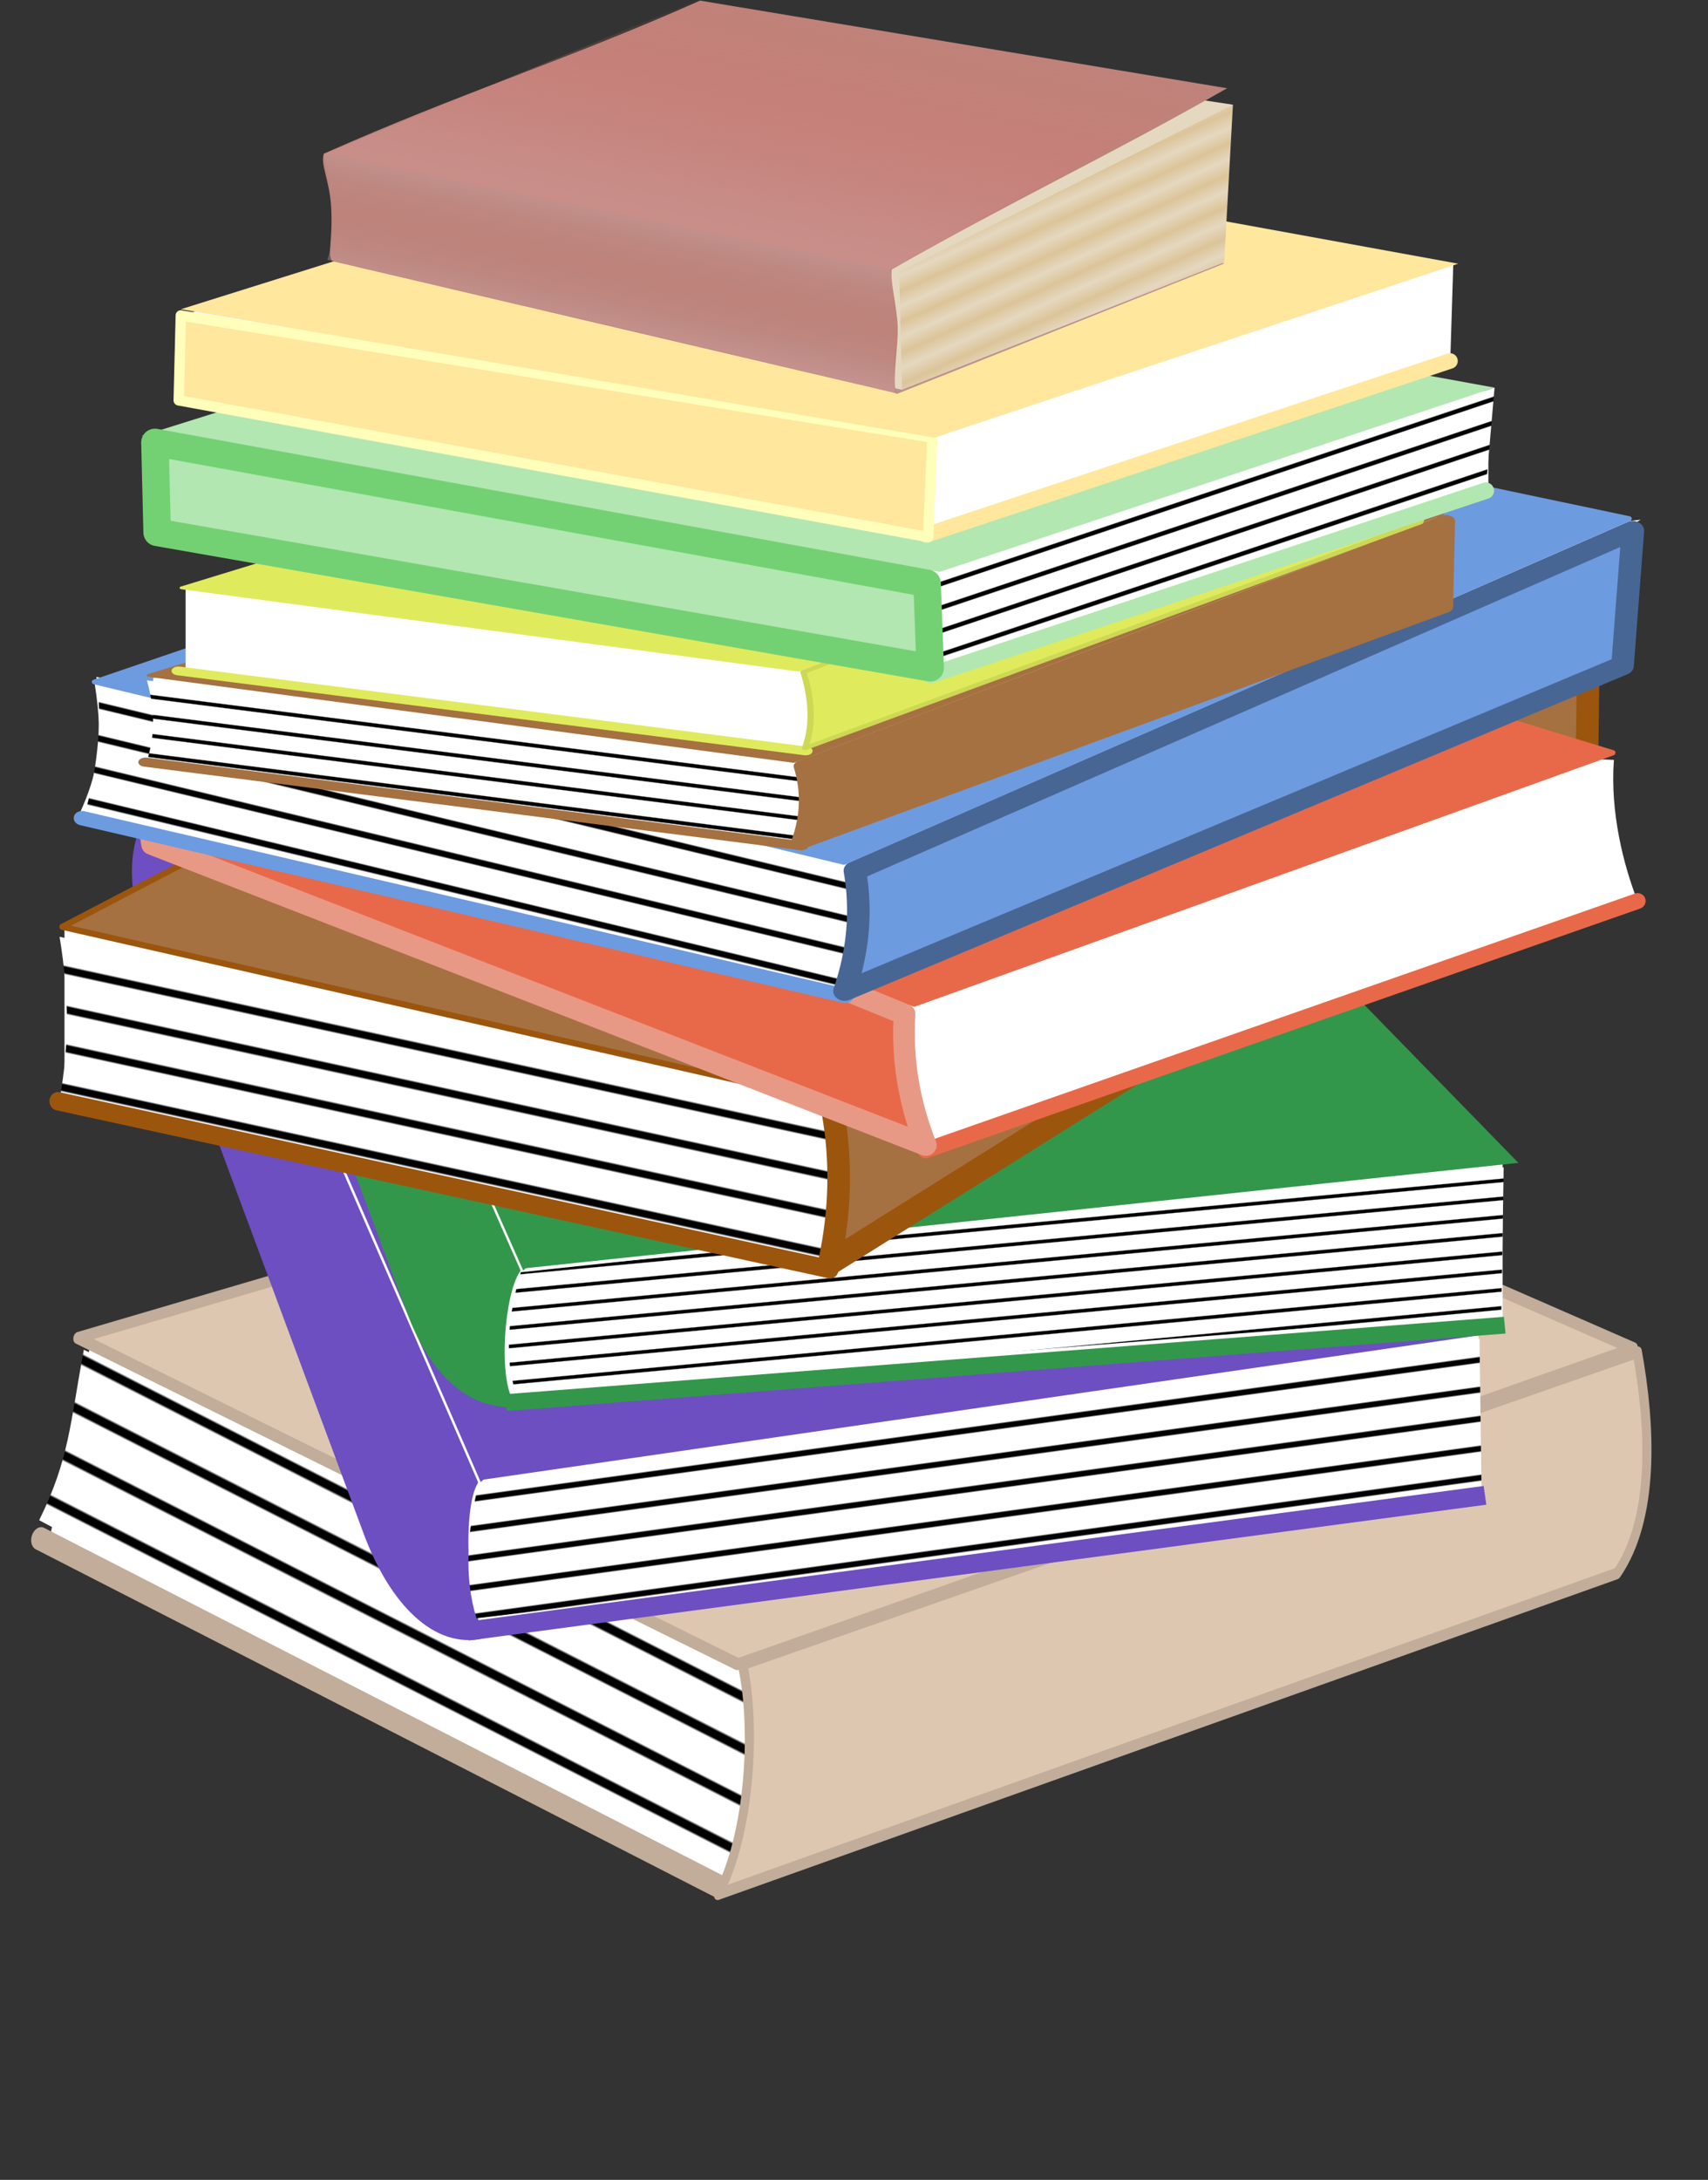
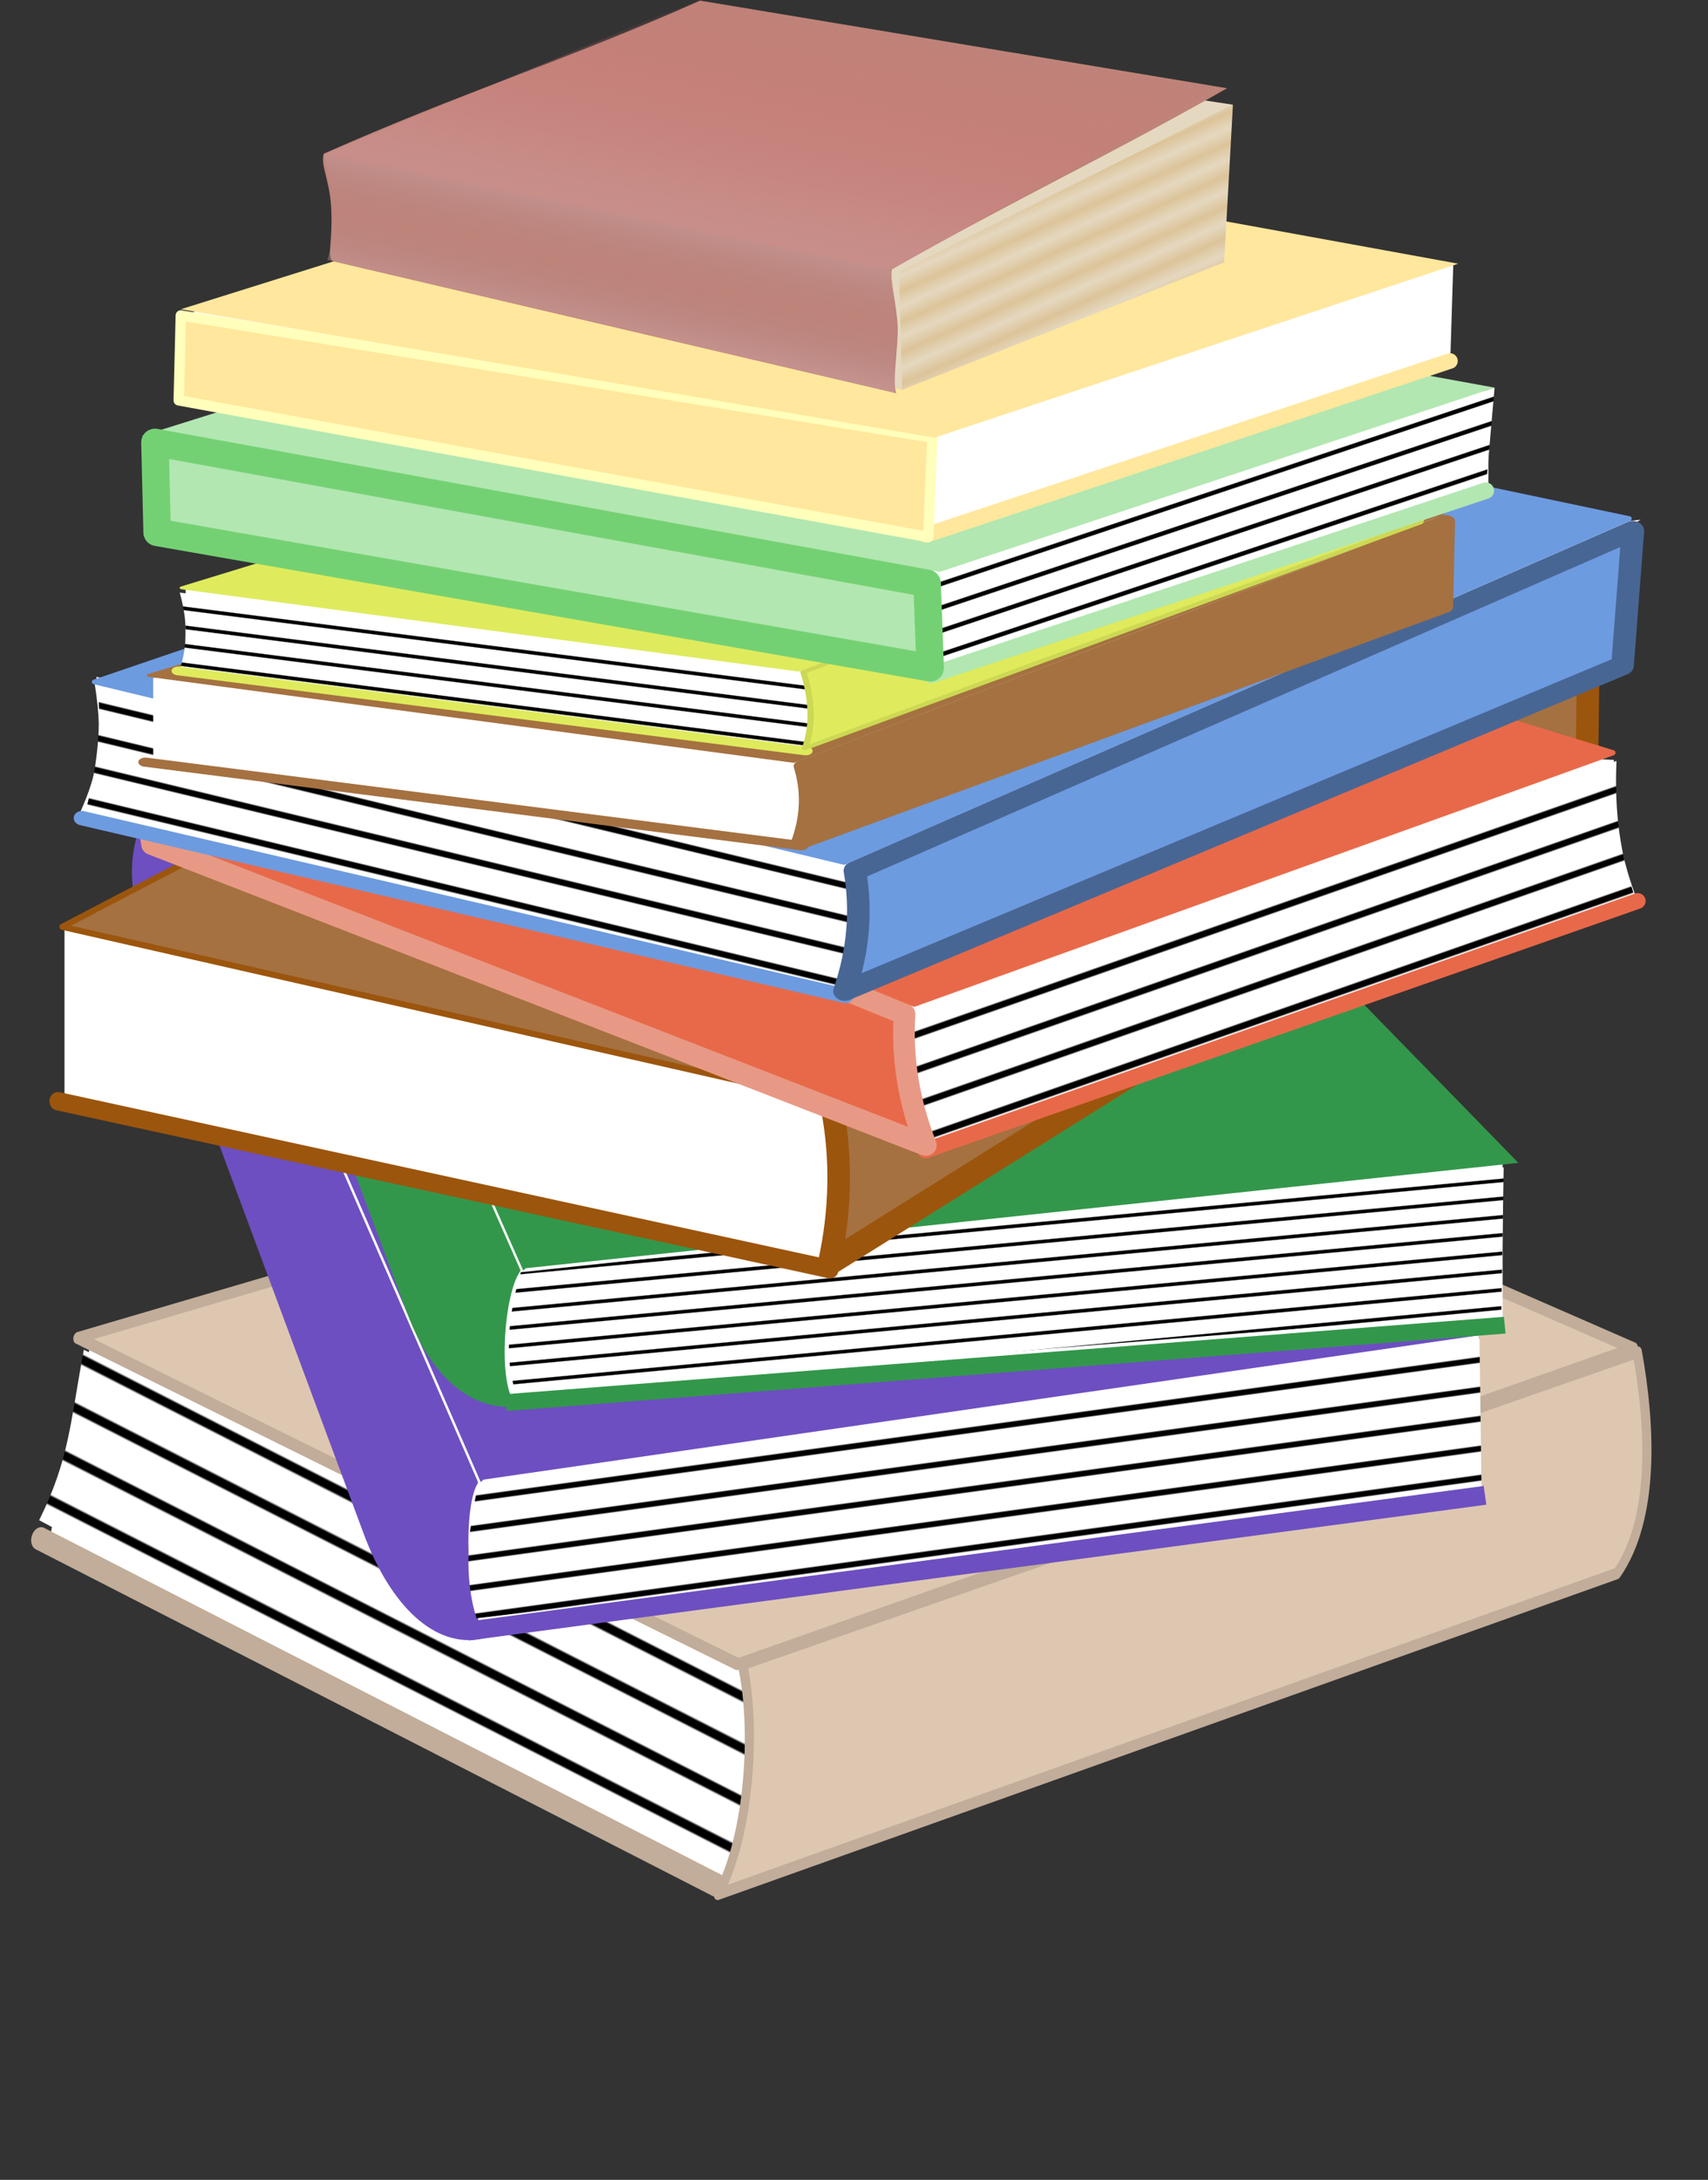
<svg xmlns="http://www.w3.org/2000/svg" xmlns:xlink="http://www.w3.org/1999/xlink" height="524.4" preserveAspectRatio="xMidYMid meet" version="1.0" viewBox="-3.4 22.6 411.0 524.4" width="411.0" zoomAndPan="magnify">
  <rect x="-3.4" y="22.6" width="411.0" height="524.4" fill="#333333" stroke="none" />
  <defs>
    <linearGradient id="a" xlink:actuate="onLoad" xlink:show="other" xlink:type="simple">
      <stop offset="0" stop-color="#fff" />
      <stop offset=".384" stop-color="#fff" />
      <stop offset=".432" />
      <stop offset=".579" />
      <stop offset=".629" stop-color="#fff" />
      <stop offset="1" stop-color="#fff" />
    </linearGradient>
    <linearGradient gradientUnits="userSpaceOnUse" id="h" spreadMethod="reflect" x1="271.76" x2="273.76" xlink:actuate="onLoad" xlink:show="other" xlink:type="simple" y1="127.43" y2="130.98">
      <stop offset="0" stop-color="#dcc499" />
      <stop offset="1" stop-color="#e5d8c0" />
    </linearGradient>
    <linearGradient gradientTransform="scale(1.504 .665)" gradientUnits="userSpaceOnUse" id="i" spreadMethod="reflect" x1="89.822" x2="118.05" xlink:actuate="onLoad" xlink:show="other" xlink:type="simple" y1="276.67" y2="228.75">
      <stop offset="0" stop-color="#ae4343" stop-opacity="0" />
      <stop offset=".527" stop-color="#cea3a3" stop-opacity=".553" />
      <stop offset="1" stop-color="#ad8787" stop-opacity="0" />
    </linearGradient>
    <linearGradient gradientTransform="scale(1.698 .589)" gradientUnits="userSpaceOnUse" id="j" x1="43.792" x2="162.38" xlink:actuate="onLoad" xlink:show="other" xlink:type="simple" y1="303.08" y2="143.26">
      <stop offset="0" stop-color="#ffc0c0" stop-opacity="0" />
      <stop offset=".527" stop-color="#d49a9a" stop-opacity=".447" />
      <stop offset="1" stop-color="#e35b5b" stop-opacity="0" />
    </linearGradient>
    <linearGradient gradientTransform="scale(1.972 .507)" gradientUnits="userSpaceOnUse" id="d" spreadMethod="reflect" x1="245.45" x2="248.3" xlink:actuate="onLoad" xlink:href="#a" xlink:show="other" xlink:type="simple" y1="754.51" y2="761.35" />
    <linearGradient gradientTransform="scale(1.61 .621)" gradientUnits="userSpaceOnUse" id="e" spreadMethod="reflect" x1="57.406" x2="52.163" xlink:actuate="onLoad" xlink:href="#a" xlink:show="other" xlink:type="simple" y1="535.36" y2="545.48" />
    <linearGradient gradientTransform="scale(1.573 .636)" gradientUnits="userSpaceOnUse" id="f" spreadMethod="reflect" x1="58.899" x2="53.519" xlink:actuate="onLoad" xlink:href="#a" xlink:show="other" xlink:type="simple" y1="519.94" y2="530.33" />
    <linearGradient gradientTransform="scale(1.403 .713)" gradientUnits="userSpaceOnUse" id="g" spreadMethod="reflect" x1="207.99" x2="211.42" xlink:actuate="onLoad" xlink:href="#a" xlink:show="other" xlink:type="simple" y1="314.02" y2="319.23" />
    <linearGradient gradientTransform="scale(1.61 .621)" gradientUnits="userSpaceOnUse" id="b" spreadMethod="reflect" x1="54.573" x2="52.163" xlink:actuate="onLoad" xlink:href="#a" xlink:show="other" xlink:type="simple" y1="533.59" y2="545.48" />
    <linearGradient gradientTransform="scale(1.972 .507)" gradientUnits="userSpaceOnUse" id="c" spreadMethod="reflect" x1="245.45" x2="249.72" xlink:actuate="onLoad" xlink:href="#a" xlink:show="other" xlink:type="simple" y1="754.51" y2="764.13" />
  </defs>
  <g>
    <path d="m475.14 356.13-5.314-39.371 350.12-103.79-167.53 158.01-177.27-14.846z" fill="#fff" fill-rule="evenodd" transform="matrix(.938 .36 -.388 1.192 -299.31 -201.27)" />
  </g>
  <path d="m4.879 355.48 166.79 15.206c5.599-13.731 3.054-19.318 0-32.03l-169.03-11.642c2.159 12.116 4.402 17.43 2.242 28.467z" fill="url(#b)" fill-rule="evenodd" transform="matrix(1.019 .391 -.458 1.41 163.86 -114.82)" />
  <path d="m6.278 358.22 165.75 13.182" fill="none" stroke="#c1ad99" stroke-linecap="round" stroke-width="3.75" transform="matrix(1.019 .391 -.458 1.41 163.86 -114.82)" />
  <g>
    <path d="m172.98 372.65 166.82-100.96c4.214-10.466-2.803-24.108-10.794-34.72l-166.61 99.433c7.36 9.014 13.129 25.557 10.584 36.245z" fill="#dec7b1" fill-rule="evenodd" stroke="#c1ad99" stroke-linecap="round" stroke-linejoin="round" stroke-width="1.966" transform="matrix(1.019 .391 -.458 1.41 163.86 -114.82)" />
  </g>
  <g>
    <path d="m0.571 325.56 160.78 11.084 166.53-100.06-153.5-5.137-173.81 94.11z" fill="#dec7b1" fill-rule="evenodd" stroke="#c1ad99" stroke-linecap="round" stroke-linejoin="round" stroke-width="1.966" transform="matrix(1.019 .391 -.458 1.41 163.86 -114.82)" />
  </g>
  <g>
    <path d="m473.46-122.91 63.41 181.77 238.49-22.762 0.351-36.421-302.25-122.59z" fill="#fff" fill-rule="evenodd" transform="matrix(1.022 -.029 .031 1.123 -440.45 364.34)" />
  </g>
  <g>
    <path d="m397.68 408.66 192.9-23.393-104.73-122.72-141.8 7.558 53.624 138.56z" fill="#6d4fc1" fill-rule="evenodd" stroke="#6d4fc1" stroke-width="1.25" transform="matrix(1.259 -.035 .034 1.211 -402 -103.13)" />
  </g>
  <g>
    <path d="m396.24 409.74c-3.115 5.126-2.79 24.905 0.598 30.453-8.676 1.694-16.754-6.669-21.472-21.096l-37.429-114.45c-4.697-14.36-5.218-27.232 4.679-33.47l53.624 138.56z" fill="#6d4fc1" fill-rule="evenodd" stroke="#6d4fc1" stroke-width="1.25" transform="matrix(1.259 -.035 .034 1.211 -402 -103.13)" />
  </g>
  <path d="m396.96 410.16c-2.396 9.281-3.265 18.562-1.08 26.57l192.59-17.591 0.465-32.372-191.97 23.393z" fill="url(#c)" fill-rule="evenodd" transform="matrix(1.259 -.035 .034 1.211 -402 -103.13)" />
  <path d="m589.14 417.9-195.06 21.347" fill="none" stroke="#6d4fc1" stroke-width="3.75" transform="matrix(1.259 -.035 .034 1.211 -402 -103.13)" />
  <g>
    <g>
      <path d="m473.46-122.91 63.41 181.77 238.84-18.318v-40.864l-302.25-122.59z" fill="#fff" fill-rule="evenodd" transform="translate(-417.53 301.31)" />
    </g>
    <path d="m589.14 421.97-195.06 17.275" fill="none" stroke="#33974b" stroke-width="3.75" transform="matrix(1.232 0 0 1.078 -367.135 -113.49)" />
    <g>
      <path d="m397.68 408.66 192.9-23.393-104.73-122.72-141.8 7.558 53.624 138.56z" fill="#33974b" fill-rule="evenodd" stroke="#33974b" stroke-width="1.25" transform="matrix(1.232 0 0 1.078 -367.135 -113.49)" />
    </g>
    <g>
      <path d="m396.24 409.74c-3.115 5.126-4.468 24.324-1.08 29.871-7.558 0.24-15.076-6.087-19.794-20.514l-37.429-114.45c-4.697-14.36-5.218-27.232 4.679-33.47l53.624 138.56z" fill="#33974b" fill-rule="evenodd" stroke="#33974b" stroke-width="1.25" transform="matrix(1.232 0 0 1.078 -367.135 -113.49)" />
    </g>
    <path d="m396.96 410.16c-2.396 9.281-3.265 18.562-1.08 26.57l192.59-17.591 0.465-32.372-191.97 23.393z" fill="url(#d)" fill-rule="evenodd" transform="matrix(1.232 0 0 1.078 -367.135 -113.49)" />
  </g>
  <g>
    <g>
      <path d="m468.53 331.52v-42.273l366.37-78.205-182.48 159.93-183.89-39.455z" fill="#fff" fill-rule="evenodd" transform="translate(-456.41 -42.978)" />
    </g>
-     <path d="m1.44 336.85 170.23 33.83c5.599-13.731 3.054-19.318 0-32.03l-170.23-34.91c2.159 12.116 2.159 22.073 0 33.11z" fill="url(#e)" fill-rule="evenodd" transform="matrix(1.087 0 0 1.182 9.37 -111.064)" />
    <path d="m1.08 337.21 170.95 34.19" fill="none" stroke="#9c550d" stroke-linecap="round" stroke-width="3.75" transform="matrix(1.087 0 0 1.182 9.37 -111.064)" />
    <g>
      <path d="m171.82 370.21 167.66-96.492 0.509-35.118-167.45 100.27c2.036 10.179 1.825 20.657-0.72 31.345z" fill="#a57141" fill-rule="evenodd" stroke="#9c550d" stroke-linecap="round" stroke-linejoin="round" stroke-width="5" transform="matrix(1.087 0 0 1.182 9.37 -111.064)" />
    </g>
    <g>
      <path d="m2.036 301.71 167.96 35.118 168.98-101.28-146.07-25.448-190.86 91.613z" fill="#a57141" fill-rule="evenodd" stroke="#9c550d" stroke-linecap="round" stroke-linejoin="round" stroke-width="1.25" transform="matrix(1.087 0 0 1.182 9.37 -111.064)" />
    </g>
  </g>
  <g>
    <g>
      <path d="m160.64 424.52 193.05 107.8 169.8-58.478c-3.288-8.455-6.576-21.136-5.636-33.818l-357.21-15.5z" fill="#fff" fill-rule="evenodd" transform="translate(-132.9 -234.62)" />
    </g>
    <path d="m1.44 336.85 170.23 33.83c5.599-13.731 3.054-19.318 0-32.03l-170.23-34.91c2.159 12.116 2.159 22.073 0 33.11z" fill="url(#e)" fill-rule="evenodd" transform="matrix(-1.03 .149 .14 1.009 344.54 -101.04)" />
    <path d="m1.08 337.21 170.95 34.19" fill="none" stroke="#e86949" stroke-linecap="round" stroke-width="3.75" transform="matrix(-1.03 .149 .14 1.009 344.54 -101.04)" />
    <g>
      <path d="m171.82 370.21 167.66-96.492 0.509-35.118-167.45 100.27c2.036 10.179 1.825 20.657-0.72 31.345z" fill="#e86949" fill-rule="evenodd" stroke="#e89985" stroke-linecap="round" stroke-linejoin="round" stroke-width="5" transform="matrix(-1.03 .149 .14 1.009 344.54 -101.04)" />
    </g>
    <g>
      <path d="m2.036 301.71 167.96 35.118 168.98-101.28-146.07-25.448-190.86 91.613z" fill="#e86949" fill-rule="evenodd" stroke="#e86949" stroke-linecap="round" stroke-linejoin="round" stroke-width="1.25" transform="matrix(-1.03 .149 .14 1.009 344.54 -101.04)" />
    </g>
  </g>
  <g>
    <g>
      <path d="m23.955 430.16c2.349 14.561 0.47 22.076-3.523 31l182.48 43.682 193.05-114.14-372 39.455z" fill="#fff" fill-rule="evenodd" transform="translate(-4.57 -243.07)" />
    </g>
    <path d="m1.44 336.85 170.23 33.83c5.599-13.731 3.97-24.374 0.917-37.087l-170.23-33.224c2.159 12.116 1.243 25.444-0.917 36.481z" fill="url(#f)" fill-rule="evenodd" transform="matrix(1.085 .065 -.055 .925 33.752 -92.56)" />
    <path d="m1.08 337.21 170.95 34.19" fill="none" stroke="#6d9be0" stroke-linecap="round" stroke-width="3.75" transform="matrix(1.085 .065 -.055 .925 33.752 -92.56)" />
    <g>
      <path d="m171.82 370.21 167.66-96.492 0.509-35.118-167.45 100.27c2.036 10.179 1.825 20.657-0.72 31.345z" fill="#6d9be0" fill-rule="evenodd" stroke="#486694" stroke-linecap="round" stroke-linejoin="round" stroke-width="5" transform="matrix(1.085 .065 -.055 .925 33.752 -92.56)" />
    </g>
    <g>
      <path d="m2.036 301.71 167.96 35.118 168.98-101.28-146.07-25.448-190.86 91.613z" fill="#6d9be0" fill-rule="evenodd" stroke="#6d9be0" stroke-linecap="round" stroke-linejoin="round" stroke-width="1.25" transform="matrix(1.085 .065 -.055 .925 33.752 -92.56)" />
    </g>
  </g>
  <g>
    <g>
      <path d="m135.27 463.27v-20.432l310-38.75-155 78.91-155-19.727z" fill="#fff" fill-rule="evenodd" transform="translate(-101.8 -257.16)" />
    </g>
    <path d="m1.44 336.85 170.23 33.83c5.599-13.731 3.054-19.318 0-32.03l-170.23-34.91c2.159 12.116 2.159 22.073 0 33.11z" fill="url(#e)" fill-rule="evenodd" transform="matrix(.923 0 0 .588 30.62 7.67)" />
    <path d="m1.08 337.21 170.95 34.19" fill="none" stroke="#a57141" stroke-linecap="round" stroke-width="3.75" transform="matrix(.923 0 0 .588 30.62 7.67)" />
    <g>
      <path d="m171.82 370.21 167.66-96.492 0.509-35.118-167.45 100.27c2.036 10.179 1.825 20.657-0.72 31.345z" fill="#a57141" fill-rule="evenodd" stroke="#a57141" stroke-linecap="round" stroke-linejoin="round" stroke-width="5" transform="matrix(.923 0 0 .588 30.62 7.67)" />
    </g>
    <g>
      <path d="m2.036 301.71 167.96 35.118 168.98-101.28-146.07-25.448-190.86 91.613z" fill="#a57141" fill-rule="evenodd" stroke="#a57141" stroke-linecap="round" stroke-linejoin="round" stroke-width="1.25" transform="matrix(.923 0 0 .588 30.62 7.67)" />
    </g>
  </g>
  <g>
    <path d="m135.27 463.27v-20.432l310-38.75-155 78.91-155-19.727z" fill="#fff" fill-rule="evenodd" transform="translate(-88.051 -259.11) scale(.956)" />
  </g>
  <path d="m1.44 336.85 170.23 33.83c5.599-13.731 3.054-19.318 0-32.03l-170.23-34.91c2.159 12.116 2.159 22.073 0 33.11z" fill="url(#e)" fill-rule="evenodd" transform="matrix(.883 0 0 .563 38.582 -5.848)" />
  <path d="m1.08 337.21 170.95 34.19" fill="none" stroke="#dfeb5c" stroke-linecap="round" stroke-width="3.75" transform="matrix(.883 0 0 .563 38.582 -5.848)" />
  <g>
    <path d="m171.82 370.21 167.66-96.492c2.841-10.708 3.011-24.41 0.509-37.513l-168.59 101.46c2.036 10.179 2.97 21.854 0.425 32.542z" fill="#dfeb5c" fill-rule="evenodd" stroke="#cdd854" stroke-linecap="round" stroke-linejoin="round" stroke-width="1.696" transform="matrix(.883 0 0 .563 38.582 -5.848)" />
  </g>
  <g>
    <path d="m2.036 301.71 167.96 35.118 168.98-101.28-146.07-25.448-190.86 91.613z" fill="#dfeb5c" fill-rule="evenodd" stroke="#dfeb5c" stroke-linecap="round" stroke-linejoin="round" stroke-width="1.25" transform="matrix(.883 0 0 .563 38.582 -5.848)" />
  </g>
  <g>
    <g>
      <path d="m759.5 316.02v23.955l-133.16 44.387-188.82-57.069 10.568-2.818 311.41-8.455z" fill="#fff" fill-rule="evenodd" transform="translate(-404.75 -199.39)" />
    </g>
    <path d="m230.16 261.41 0.996-22.917 126.54-41.848-1.993 22.917-125.54 41.848z" fill="url(#g)" fill-rule="evenodd" transform="translate(-22.56 -92.4) scale(1.059)" />
    <path d="m355.71 220.06-126.04 41.848" fill="none" stroke="#b2e7b1" stroke-linecap="round" stroke-width="3.75" transform="translate(-22.56 -92.4) scale(1.059)" />
    <g>
      <path d="m50.317 207.61 181.34 30.888 126.04-41.848-172.37-31.386-135.01 42.346z" fill="#b2e7b1" fill-rule="evenodd" transform="translate(-22.56 -92.4) scale(1.059)" />
    </g>
    <g>
      <path d="m229.46 260.29-175.66-30.767-0.498-20.426 175.45 32.005 0.705 19.188z" fill="#b2e7b1" fill-rule="evenodd" stroke="#74d173" stroke-linecap="round" stroke-linejoin="round" stroke-width="6.25" transform="translate(-22.56 -92.4) scale(1.059)" />
    </g>
  </g>
  <g>
    <g>
      <path d="m803.89 125.09-0.705 22.546-124 41.568-181.07-52.137 8.455-2.114 297.32-9.864z" fill="#fff" fill-rule="evenodd" transform="translate(-457.59 -38.75)" />
    </g>
    <path d="m230.16 261.41 0.996-22.917 126.54-41.848-1.993 22.917-125.54 41.848z" fill="url(#g)" fill-rule="evenodd" transform="translate(-10.2 -110.614)" />
    <path d="m355.71 220.06-126.04 41.848" fill="none" stroke="#ffe79d" stroke-linecap="round" stroke-width="3.75" transform="translate(-10.2 -110.614)" />
    <g>
      <path d="m230.16 262.41-180.35-32.881 0.498-20.426 180.84 29.393-0.996 23.913z" fill="#ffe79d" fill-rule="evenodd" stroke="#ffb" stroke-linecap="round" stroke-linejoin="round" stroke-width="2.5" transform="translate(-10.2 -110.614)" />
    </g>
    <g>
      <path d="m50.317 207.61 181.34 30.888 126.04-41.848-172.37-31.386-135.01 42.346z" fill="#ffe79d" fill-rule="evenodd" transform="translate(-10.2 -110.614)" />
    </g>
  </g>
  <g>
-     <path d="m314.93 147.99-78.733 39.279-6.693-4.227 79.438-37.87 5.989 2.818z" fill="#ba928c" fill-rule="evenodd" transform="matrix(1 0 0 .798 -23.763 -32.091)" />
-   </g>
+     </g>
  <g>
    <path d="m101.46 146.58 135.98 39.465 79.57-85.954-128.18-24.318-86.66 38.75-0.705 32.057z" fill="#e5d8c0" fill-rule="evenodd" transform="matrix(1 0 0 .798 -23.763 -32.091)" />
  </g>
  <path d="m236.73 150.45 80.319-50.375-2.114 47.557-77.501 38.398-0.705-35.58z" fill="url(#h)" fill-rule="evenodd" transform="matrix(1 0 0 .798 -23.763 -32.091)" />
  <g>
    <path d="m98.285 114.87c-0.881 3.288 1.387 7.986 1.761 16.029 0.464 10.171-1.057 14.854 0.352 16.381l135.63 39.807c-1.057-3.405 0.528-13.856 0.352-20.08s-1.938-14.032-1.409-17.261c29.826-21.254 50.845-33.349 80.671-54.603l-126.82-26.421c-33.114 18.436-57.421 27.712-90.535 46.148z" fill="#be837a" fill-rule="evenodd" transform="matrix(1 0 0 .798 -23.763 -32.091)" />
  </g>
  <path d="m98.268 114.84c0.249 3.487 4.11 19.305 0.872 32.009 6.476 1.744 125.86 36.742 136.5 40.104-0.145-12.725 0.332-24.515-0.996-37.178l-136.38-34.936z" fill="url(#i)" fill-rule="evenodd" transform="matrix(1 0 0 .798 -23.763 -32.091)" />
  <path d="m98.461 114.87 136.22 34.916 78.141-54.291-124.53-26.949-89.83 46.324z" fill="url(#j)" fill-rule="evenodd" transform="matrix(1 0 0 .798 -23.763 -32.091)" />
</svg>